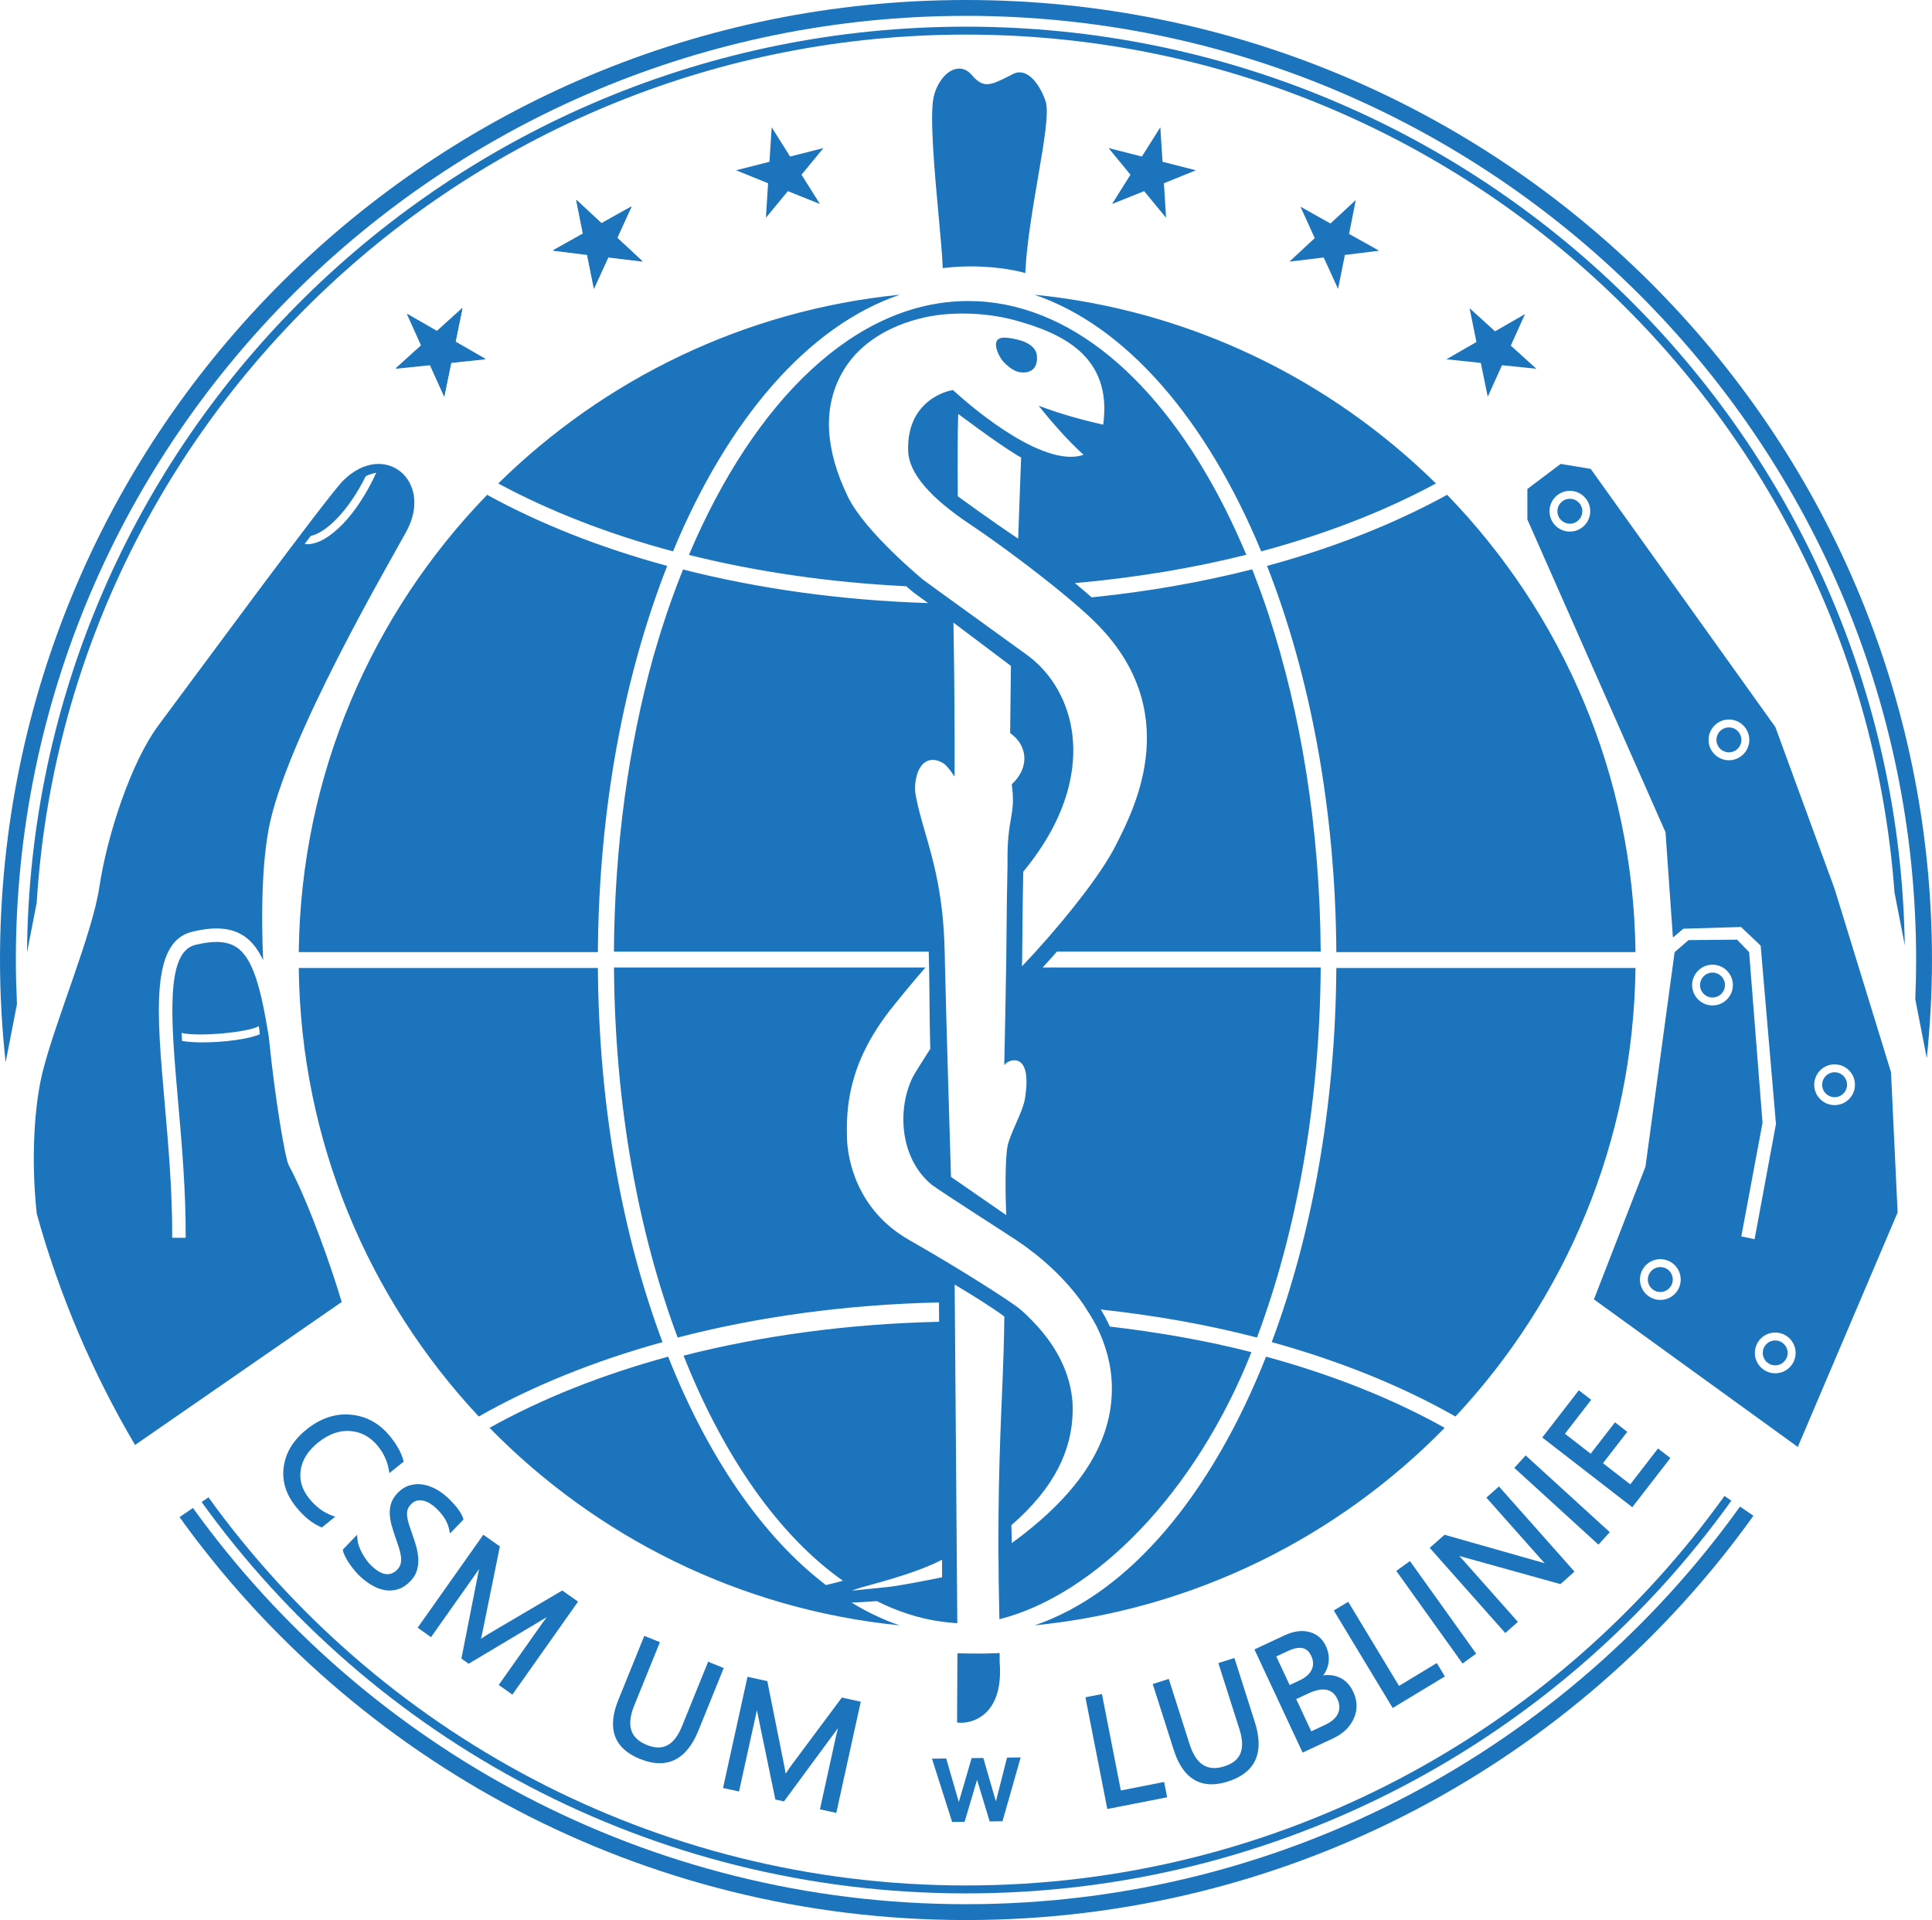
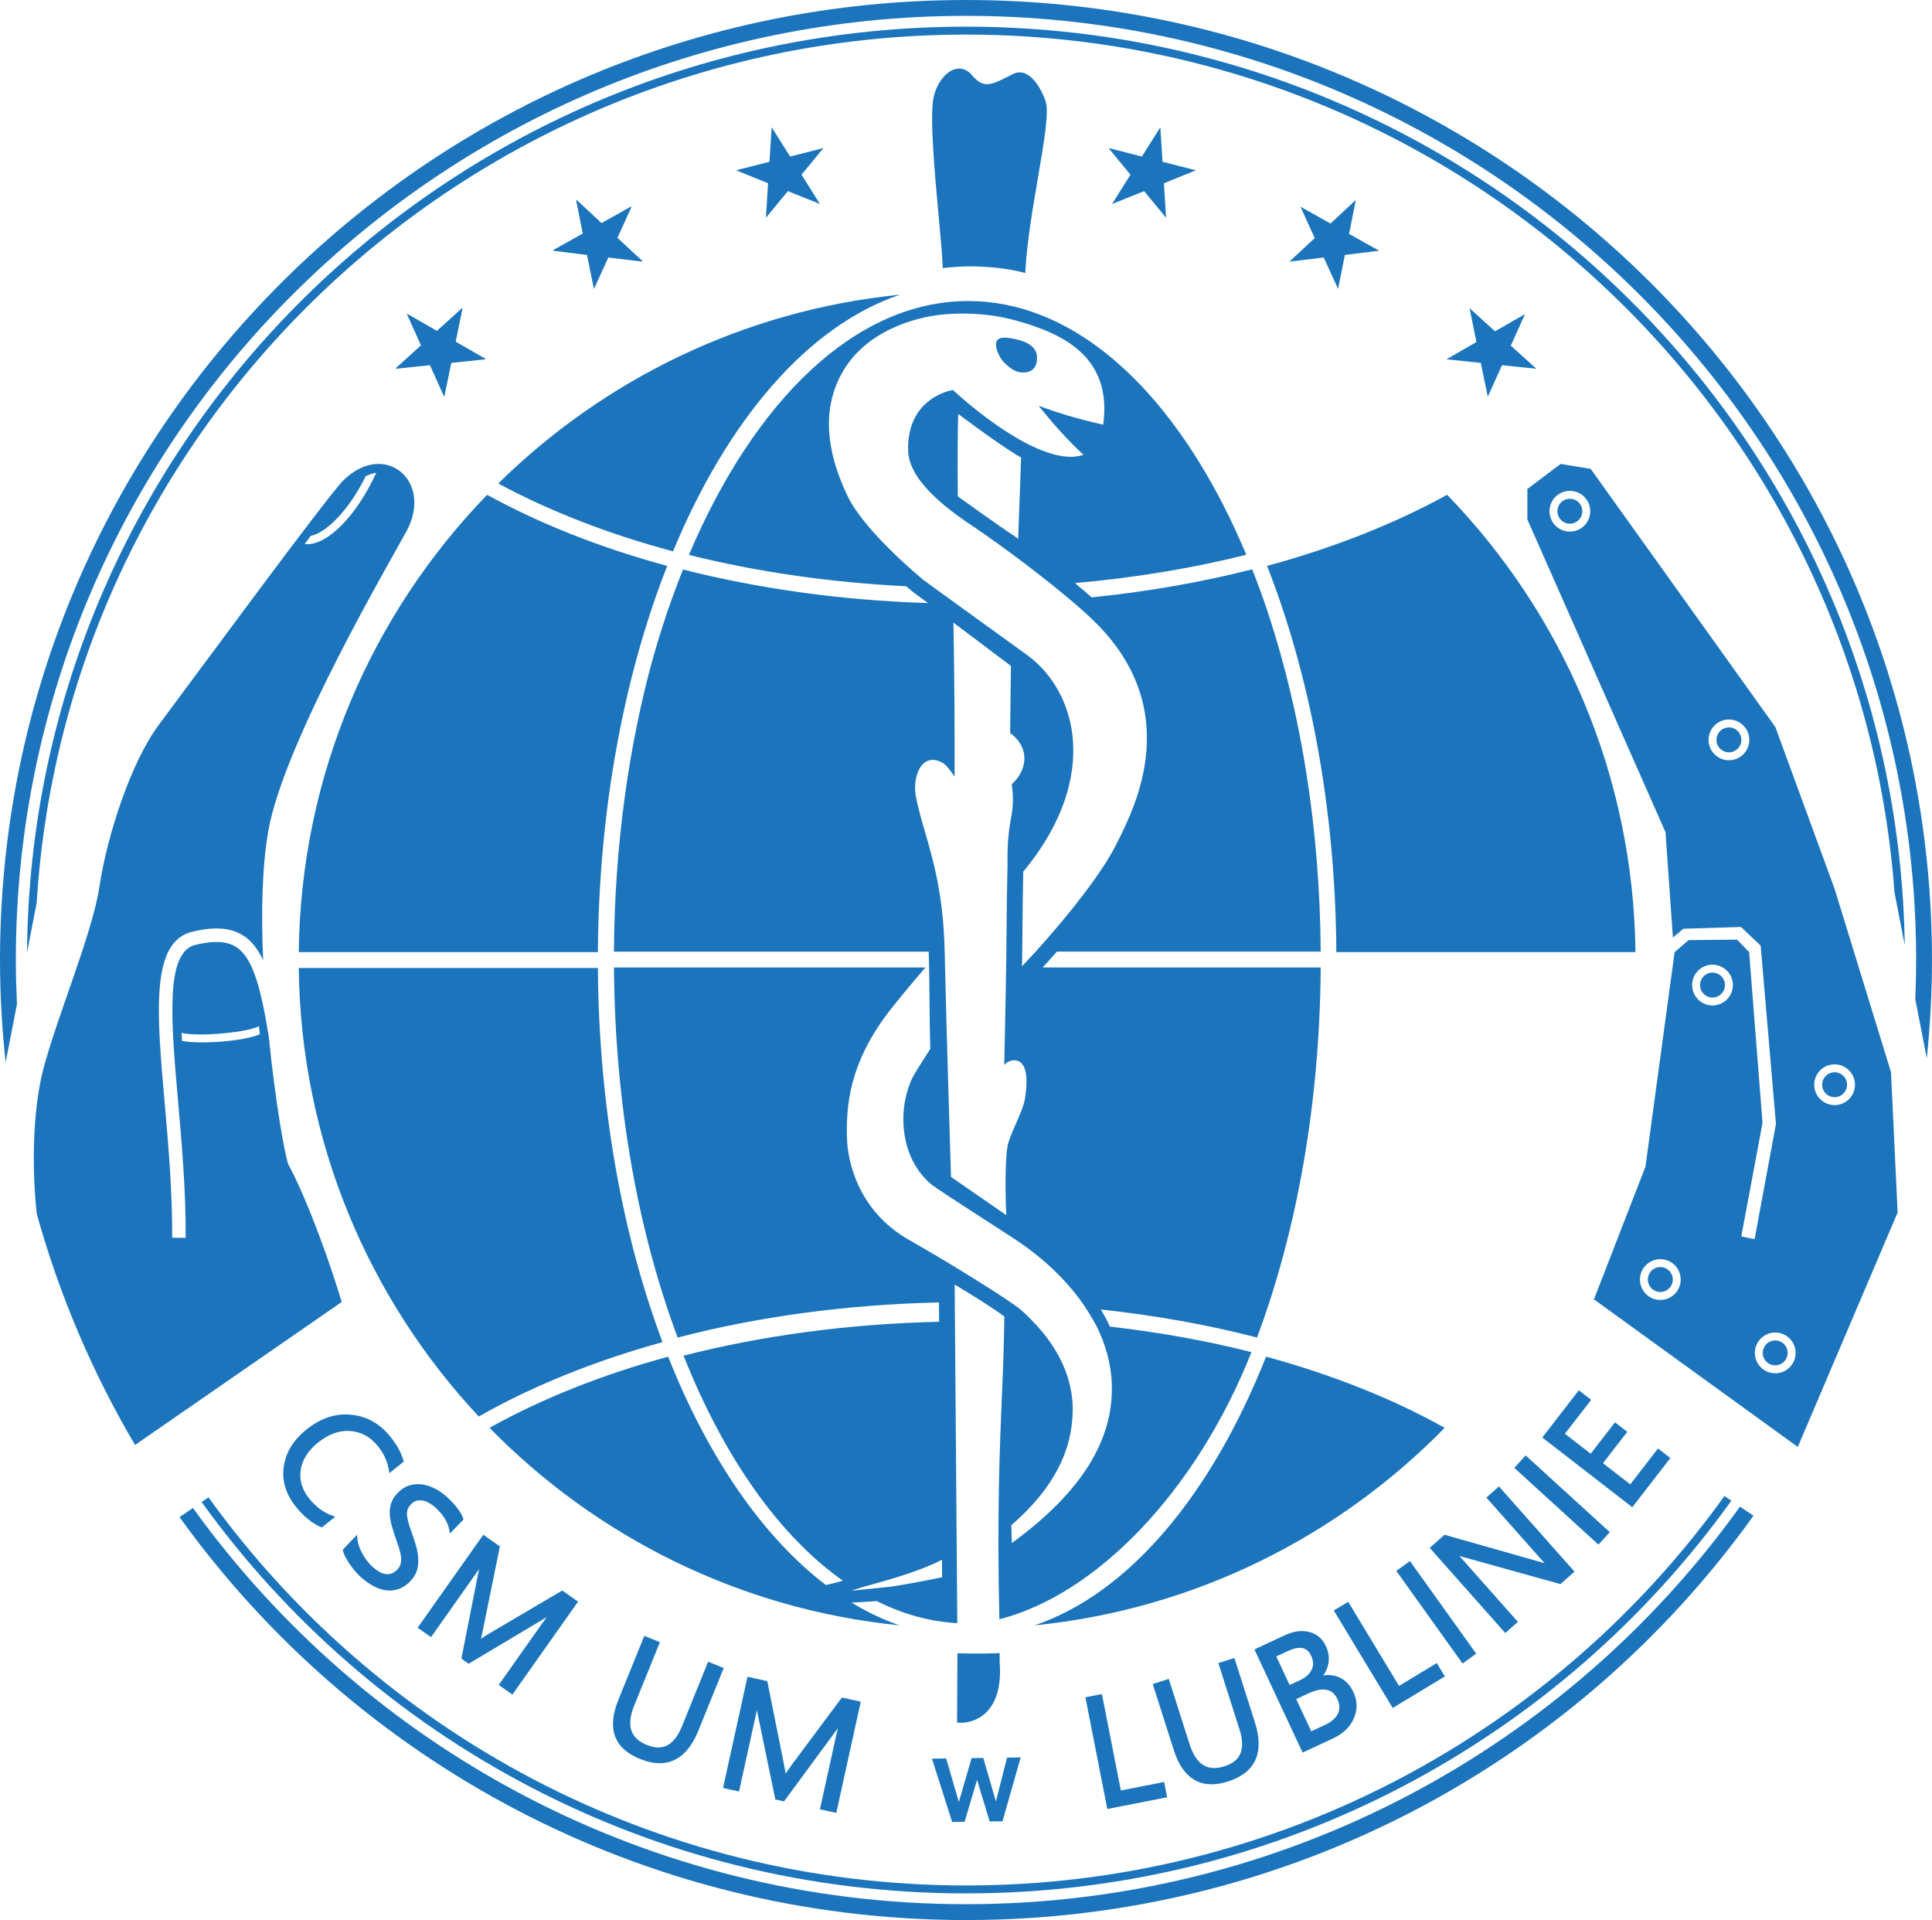
<svg xmlns="http://www.w3.org/2000/svg" version="1.1" id="Warstwa_1" x="0px" y="0px" width="121.889px" height="121.112px" viewBox="0 0 121.889 121.112" enable-background="new 0 0 121.889 121.112" xml:space="preserve">
  <g>
    <g>
      <g>
        <g>
          <path fill="#1C75BC" d="M68.801,81.473" />
        </g>
      </g>
      <g>
        <path fill="#1C75BC" d="M108.796,94.362c-10.661,14.855-28.131,24.568-47.852,24.568c-19.684,0-37.123-9.676-47.792-24.482     l-0.432,0.295c10.746,14.939,28.335,24.688,48.224,24.688c19.928,0,37.543-9.785,48.285-24.771L108.796,94.362z" />
        <path fill="#1C75BC" d="M109.776,95.032c-10.877,15.164-28.705,25.08-48.832,25.08c-20.09,0-37.889-9.879-48.771-24.994     l-0.847,0.578c11.052,15.379,29.149,25.416,49.618,25.416c20.506,0,38.633-10.074,49.68-25.502L109.776,95.032z" />
        <path fill="#1C75BC" d="M2.315,56.944C4.201,26.434,29.77,2.182,60.944,2.182c30.95,0,56.369,23.906,58.578,54.106l0.65,3.338     C119.671,27.541,93.354,1.682,60.944,1.682c-32.563,0-58.983,26.105-59.24,58.402L2.315,56.944z" />
        <path fill="#1C75BC" d="M1.071,63.335C1.028,62.413,1,61.488,1,60.556C1,27.717,27.892,1,60.944,1s59.944,26.717,59.944,59.556     c0,0.829-0.02,1.654-0.053,2.475l0.725,3.721c0.21-2.038,0.328-4.103,0.328-6.195C121.889,27.112,94.603,0,60.944,0     C27.285,0,0,27.112,0,60.556c0,2.184,0.127,4.336,0.354,6.458L1.071,63.335z" />
      </g>
      <g>
        <g>
          <circle fill="#1C75BC" cx="108.041" cy="62.135" r="0.786" />
          <circle fill="#1C75BC" cx="111.998" cy="85.338" r="0.785" />
          <circle fill="#1C75BC" cx="109.077" cy="46.669" r="0.786" />
          <circle fill="#1C75BC" cx="99.042" cy="32.247" r="0.786" />
          <circle fill="#1C75BC" cx="104.749" cy="80.71" r="0.786" />
          <circle fill="#1C75BC" cx="115.744" cy="68.422" r="0.786" />
          <path fill="#1C75BC" d="M119.303,67.633l-3.556-11.558l-3.74-10.215l-11.652-16.285l-1.895-0.312l-2.099,1.58v1.923      l8.715,19.728l0.467,6.642l0.66-0.554l3.637-0.11l1.239,1.177l0.965,11.251l-1.348,7.265l-0.838-0.175l1.339-7.165      l-0.846-10.768l-0.76-0.785l-3.058,0.028l-0.882,0.757l-1.84,13.535l-3.251,8.37l12.862,9.308l6.298-14.788L119.303,67.633z       M99.042,33.532c-0.709,0-1.285-0.577-1.285-1.286c0-0.708,0.576-1.285,1.285-1.285s1.286,0.577,1.286,1.285      C100.328,32.955,99.751,33.532,99.042,33.532z M109.077,47.955c-0.709,0-1.285-0.577-1.285-1.286      c0-0.708,0.576-1.285,1.285-1.285s1.286,0.577,1.286,1.285C110.363,47.378,109.786,47.955,109.077,47.955z M104.749,81.996      c-0.709,0-1.285-0.577-1.285-1.285c0-0.709,0.576-1.286,1.285-1.286s1.286,0.577,1.286,1.286      C106.035,81.419,105.458,81.996,104.749,81.996z M108.041,63.421c-0.709,0-1.285-0.577-1.285-1.286      c0-0.708,0.576-1.285,1.285-1.285s1.286,0.577,1.286,1.285C109.327,62.844,108.75,63.421,108.041,63.421z M111.998,86.624      c-0.708,0-1.284-0.576-1.284-1.285s0.576-1.286,1.284-1.286c0.71,0,1.287,0.577,1.287,1.286S112.708,86.624,111.998,86.624z       M115.744,69.708c-0.709,0-1.286-0.577-1.286-1.285c0-0.709,0.577-1.286,1.286-1.286s1.285,0.577,1.285,1.286      C117.029,69.131,116.453,69.708,115.744,69.708z" />
        </g>
        <path fill="#1C75BC" d="M25.654,33.493c1.697-3.164-1.381-5.746-3.991-3.192c-0.997,0.976-9.927,13.126-11.654,15.434     c-1.727,2.309-3.247,6.923-3.741,10.218c-0.437,2.925-2.703,8.258-3.553,11.555c-0.546,2.115-0.774,5.563-0.396,9.055     c1.437,5.168,3.533,10.06,6.201,14.582l13.037-9.019c-0.579-1.967-2.048-6.228-3.353-8.655c-0.188-0.351-0.821-3.827-1.25-8.107     c-0.497-3.015-0.978-4.905-2.02-5.605c-0.591-0.397-1.422-0.446-2.616-0.157c-1.907,0.466-1.526,4.807-1.087,9.837     c0.235,2.656,0.499,5.669,0.483,8.64l-0.851-0.005c0.016-2.931-0.248-5.922-0.479-8.561c-0.496-5.643-0.89-10.103,1.733-10.738     c1.442-0.351,2.487-0.263,3.29,0.277c0.5,0.337,0.876,0.849,1.195,1.512c-0.13-2.949-0.077-5.888,0.333-8.191     C17.946,46.737,24.723,35.232,25.654,33.493z M19.608,33.801c0.953-0.194,2.36-1.536,3.469-3.768     c0.222-0.104,0.443-0.173,0.661-0.215c-1.212,2.662-3.01,4.51-4.361,4.51c-0.054,0-0.104-0.011-0.156-0.017     C19.352,34.137,19.482,33.967,19.608,33.801z M11.487,65.66c-0.012-0.171-0.021-0.34-0.031-0.506     c1.122,0.271,4.354-0.065,4.867-0.432c0.013,0.078,0.024,0.148,0.039,0.229c0.01,0.098,0.02,0.191,0.03,0.287     c-0.74,0.322-2.325,0.513-3.618,0.513C12.273,65.751,11.828,65.72,11.487,65.66z" />
      </g>
      <g>
        <g>
          <path fill="#1C75BC" d="M19.5,94.514c-0.446-0.555-0.624-1.158-0.528-1.793c0.095-0.639,0.462-1.219,1.091-1.725      c0.666-0.535,1.353-0.789,2.039-0.73c0.686,0.049,1.274,0.373,1.747,0.961c0.361,0.449,0.59,0.947,0.681,1.482l0.035,0.211      l0.905-0.727l-0.021-0.078c-0.127-0.471-0.405-0.975-0.826-1.498c-0.661-0.822-1.494-1.287-2.475-1.381      c-0.976-0.098-1.925,0.219-2.811,0.932c-0.827,0.664-1.309,1.451-1.435,2.34c-0.129,0.891,0.13,1.744,0.769,2.537      c0.489,0.609,1.015,1.037,1.564,1.273l0.069,0.031l0.846-0.682l-0.209-0.074C20.405,95.401,19.92,95.038,19.5,94.514z" />
          <path fill="#1C75BC" d="M26.278,97.618c-0.067-0.252-0.149-0.514-0.244-0.777c-0.09-0.252-0.167-0.479-0.231-0.678      c-0.061-0.189-0.101-0.367-0.119-0.527c-0.017-0.146-0.007-0.283,0.03-0.406c0.036-0.117,0.109-0.234,0.219-0.348      c0.111-0.117,0.234-0.191,0.366-0.223c0.133-0.029,0.272-0.029,0.414,0.002c0.143,0.031,0.287,0.094,0.428,0.184      c0.146,0.09,0.281,0.195,0.401,0.313c0.44,0.426,0.71,0.875,0.801,1.334l0.046,0.234l0.854-0.881l-0.023-0.072      c-0.118-0.359-0.423-0.773-0.935-1.266c-0.222-0.215-0.47-0.402-0.737-0.553c-0.272-0.152-0.551-0.256-0.831-0.307      c-0.283-0.051-0.57-0.039-0.849,0.039c-0.283,0.078-0.544,0.24-0.777,0.482c-0.192,0.199-0.328,0.408-0.402,0.625      c-0.074,0.213-0.108,0.438-0.101,0.666c0.006,0.225,0.042,0.463,0.108,0.711c0.069,0.252,0.147,0.502,0.231,0.744      c0.084,0.24,0.161,0.469,0.231,0.682c0.068,0.209,0.113,0.396,0.137,0.57c0.021,0.168,0.016,0.326-0.016,0.465      c-0.032,0.133-0.105,0.262-0.218,0.379c-0.216,0.223-0.452,0.309-0.716,0.281c-0.277-0.033-0.589-0.217-0.928-0.543      c-0.1-0.096-0.196-0.209-0.296-0.346c-0.095-0.125-0.184-0.266-0.273-0.428c-0.079-0.145-0.147-0.297-0.203-0.457      c-0.053-0.15-0.084-0.291-0.096-0.43l-0.022-0.277l-0.902,0.938l0.013,0.064c0.023,0.115,0.075,0.25,0.153,0.4      c0.073,0.141,0.162,0.287,0.264,0.436c0.099,0.143,0.203,0.281,0.309,0.408c0.116,0.139,0.206,0.236,0.282,0.311      c0.241,0.232,0.499,0.434,0.765,0.596c0.271,0.166,0.55,0.277,0.832,0.332c0.112,0.021,0.226,0.031,0.337,0.031      c0.171,0,0.343-0.025,0.511-0.076c0.282-0.082,0.552-0.256,0.803-0.518c0.192-0.201,0.327-0.418,0.399-0.645      c0.071-0.221,0.104-0.461,0.098-0.713C26.382,98.131,26.345,97.875,26.278,97.618z" />
          <path fill="#1C75BC" d="M30.853,103.045c-0.132,0.078-0.304,0.188-0.512,0.328c0.041-0.156,0.084-0.346,0.129-0.574l1.067-5.254      l-1.045-0.738l-4.143,5.865l0.844,0.596l2.749-3.893c0.103-0.145,0.196-0.277,0.28-0.4l-1.112,5.646l0.456,0.324l4.931-2.941      c-0.103,0.135-0.196,0.26-0.279,0.379l-2.755,3.9l0.863,0.609l4.144-5.865l-0.997-0.703L30.853,103.045z" />
          <path fill="#1C75BC" d="M44.676,104.817l-1.646,4.064c-0.493,1.213-1.208,1.598-2.22,1.186      c-0.474-0.191-0.791-0.467-0.941-0.822c-0.18-0.426-0.132-0.986,0.144-1.664l1.62-3.996l-0.983-0.4l-1.641,4.047      c-0.362,0.893-0.432,1.658-0.208,2.277c0.226,0.625,0.751,1.107,1.561,1.436c0.449,0.182,0.872,0.275,1.258,0.275      c1.067,0,1.889-0.693,2.443-2.061l1.597-3.943L44.676,104.817z" />
          <path fill="#1C75BC" d="M49.909,111.377c-0.087,0.119-0.201,0.285-0.343,0.502c-0.023-0.162-0.058-0.355-0.104-0.58      l-1.053-5.258l-1.25-0.273l-1.543,7.014l1.009,0.221l1.024-4.654c0.038-0.172,0.072-0.33,0.102-0.477l1.148,5.557l0.017,0.078      l0.545,0.121l3.405-4.621c-0.042,0.162-0.08,0.314-0.111,0.457l-1.026,4.664l1.032,0.225l1.544-7.014l-1.193-0.262      L49.909,111.377z" />
          <polygon fill="#1C75BC" points="70.713,112.938 69.545,106.979 69.521,106.858 68.478,107.061 69.836,113.985 69.86,114.108       73.634,113.368 73.444,112.401     " />
          <path fill="#1C75BC" d="M77.878,104.581l-1.012,0.322l1.331,4.178c0.199,0.623,0.219,1.133,0.061,1.518      c-0.158,0.383-0.487,0.648-1.007,0.814c-1.076,0.346-1.792-0.111-2.204-1.404l-1.31-4.107l-1.012,0.322l1.326,4.158      c0.458,1.438,1.26,2.168,2.383,2.168c0.317,0,0.664-0.059,1.031-0.176c1.743-0.557,2.317-1.816,1.705-3.74L77.878,104.581z" />
          <path fill="#1C75BC" d="M84.438,105.782c-0.298-0.119-0.618-0.152-0.956-0.1c0.161-0.217,0.269-0.457,0.32-0.717      c0.075-0.377,0.022-0.76-0.155-1.139c-0.213-0.461-0.563-0.758-1.042-0.885c-0.466-0.123-0.995-0.053-1.563,0.213l-1.9,0.889      l3.039,6.506l1.943-0.906c0.614-0.289,1.047-0.707,1.286-1.244c0.244-0.545,0.234-1.109-0.031-1.678      C85.165,106.26,84.849,105.944,84.438,105.782z M82.727,109.208l-0.95-2.033l0.731-0.342c0.935-0.436,1.551-0.336,1.87,0.344      c0.151,0.326,0.162,0.621,0.034,0.904c-0.13,0.287-0.399,0.527-0.801,0.713L82.727,109.208z M82.756,105.313      c-0.128,0.275-0.375,0.496-0.754,0.676l-0.64,0.299l-0.843-1.803l0.732-0.342c0.732-0.34,1.21-0.256,1.467,0.293      C82.868,104.756,82.881,105.043,82.756,105.313z" />
          <polygon fill="#1C75BC" points="88.264,106.342 85.123,101.145 85.058,101.038 84.149,101.586 87.799,107.627 87.864,107.735       91.157,105.745 90.646,104.901     " />
          <polygon fill="#1C75BC" points="88.955,98.469 88.091,99.088 92.271,104.93 93.133,104.309 89.027,98.573     " />
-           <path fill="#1C75BC" d="M93.774,94.465l3.324,3.746c0.133,0.15,0.253,0.281,0.359,0.395c-0.017-0.006-0.033-0.01-0.051-0.016      l-6.271-1.781l-0.935,0.826l4.767,5.373l0.795-0.705l-3.407-3.84c-0.107-0.121-0.203-0.227-0.288-0.316l6.313,1.756l0.065,0.02      l0.89-0.789l-4.768-5.373L93.774,94.465z" />
+           <path fill="#1C75BC" d="M93.774,94.465l3.324,3.746c0.133,0.15,0.253,0.281,0.359,0.395c-0.017-0.006-0.033-0.01-0.051-0.016      l-6.271-1.781l-0.935,0.826l4.767,5.373l0.795-0.705l-3.407-3.84c-0.107-0.121-0.203-0.227-0.288-0.316l6.313,1.756l0.065,0.02      l0.89-0.789l-4.768-5.373z" />
          <rect x="94.972" y="94.113" transform="matrix(-0.739 -0.674 0.674 -0.739 107.597 230.991)" fill="#1C75BC" width="7.182" height="1.062" />
          <polygon fill="#1C75BC" points="104.603,91.366 102.852,93.629 101.131,92.295 102.663,90.317 101.889,89.717 100.355,91.696       98.73,90.436 100.388,88.297 99.608,87.694 97.378,90.577 97.301,90.674 102.881,94.995 102.979,95.073 105.306,92.069       105.383,91.969     " />
        </g>
        <polygon fill="#1C75BC" points="63.533,110.866 62.831,113.629 62.037,110.889 61.299,110.897 60.492,113.665 59.695,110.92      58.798,110.932 60.07,114.926 60.857,114.915 61.642,112.268 62.41,114.801 62.437,114.891 63.247,114.881 64.394,110.854    " />
      </g>
      <g>
        <polygon fill-rule="evenodd" clip-rule="evenodd" fill="#1C75BC" points="24.962,23.233 26.571,21.774 25.677,19.786      27.567,20.872 29.175,19.413 28.74,21.546 30.631,22.635 28.466,22.865 28.026,24.998 27.127,23.009 24.962,23.233      24.962,23.233    " />
      </g>
      <g>
        <polygon fill-rule="evenodd" clip-rule="evenodd" fill="#1C75BC" points="34.881,15.787 36.776,14.727 36.352,12.589      37.949,14.071 39.844,13.011 38.941,14.991 40.54,16.478 38.377,16.215 37.471,18.194 37.041,16.055 34.881,15.787      34.881,15.787    " />
      </g>
      <g>
        <g>
          <polygon fill-rule="evenodd" clip-rule="evenodd" fill="#1C75BC" points="24.962,23.26 26.571,21.801 25.677,19.813       27.567,20.898 29.175,19.439 28.74,21.572 30.631,22.662 28.466,22.892 28.026,25.024 27.127,23.036 24.962,23.26 24.962,23.26           " />
        </g>
        <g>
          <polygon fill-rule="evenodd" clip-rule="evenodd" fill="#1C75BC" points="34.881,15.814 36.776,14.754 36.352,12.616       37.949,14.098 39.844,13.037 38.941,15.018 40.54,16.504 38.377,16.242 37.471,18.222 37.041,16.082 34.881,15.814       34.881,15.814     " />
        </g>
        <g>
          <polygon fill-rule="evenodd" clip-rule="evenodd" fill="#1C75BC" points="46.439,10.741 48.544,10.205 48.686,8.03       49.848,9.874 51.951,9.339 50.568,11.02 51.729,12.867 49.707,12.056 48.321,13.735 48.458,11.558 46.439,10.741 46.439,10.741           " />
        </g>
        <g>
          <polygon fill-rule="evenodd" clip-rule="evenodd" fill="#1C75BC" points="96.927,23.26 95.316,21.801 96.212,19.813       94.321,20.898 92.714,19.439 93.148,21.572 91.257,22.662 93.423,22.892 93.862,25.024 94.762,23.036 96.927,23.26       96.927,23.26     " />
        </g>
        <g>
          <polygon fill-rule="evenodd" clip-rule="evenodd" fill="#1C75BC" points="87.008,15.814 85.112,14.754 85.537,12.616       83.939,14.098 82.045,13.037 82.947,15.018 81.348,16.504 83.512,16.242 84.418,18.222 84.848,16.082 87.008,15.814       87.008,15.814     " />
        </g>
        <g>
          <polygon fill-rule="evenodd" clip-rule="evenodd" fill="#1C75BC" points="75.449,10.741 73.345,10.205 73.203,8.03       72.041,9.874 69.938,9.339 71.32,11.02 70.159,12.867 72.182,12.056 73.567,13.735 73.431,11.558 75.449,10.741 75.449,10.741           " />
        </g>
      </g>
      <g>
        <path fill="#1C75BC" d="M65.971,6.4c-0.205-0.635-0.813-1.836-1.646-1.836c-0.138,0-0.273,0.033-0.402,0.099L63.67,4.79     c-0.571,0.291-1.023,0.521-1.4,0.521c-0.221,0-0.53-0.066-0.966-0.585c-0.278-0.331-0.58-0.4-0.785-0.4     c-0.768,0-1.425,0.916-1.616,1.801c-0.263,1.203,0.065,4.777,0.329,7.65c0.112,1.218,0.208,2.27,0.232,2.867l0.011,0.267     l0.265-0.028c0.495-0.053,1.004-0.08,1.516-0.08c1.82,0,3.119,0.34,3.132,0.343l0.296,0.079l0.019-0.306     c0.1-1.717,0.46-3.83,0.779-5.693C65.877,8.915,66.188,7.09,65.971,6.4z" />
        <path fill="#1C75BC" d="M63.067,104.823l0.001-0.553l-0.244,0.012c-0.968,0.043-2.16,0.008-2.163,0.008l-0.257-0.008     l-0.023,4.375l0.276,0.012c0.16,0,0.994-0.035,1.643-0.738C62.919,107.26,63.178,106.213,63.067,104.823z" />
        <g>
          <path fill="#1C75BC" d="M64.554,23.496c0.041,0,0.084-0.001,0.128-0.005c0.247-0.021,0.813-0.167,0.736-1.058      c-0.04-0.465-0.498-0.844-1.224-1.012c-0.236-0.057-0.572-0.124-0.825-0.124c-0.135,0-0.327,0.016-0.449,0.157      c-0.263,0.325,0.147,1.15,0.453,1.439C63.777,23.275,64.101,23.496,64.554,23.496z" />
          <g>
-             <path fill="#1C75BC" d="M84.309,61.057c-0.055,8.746-1.551,16.865-4.076,23.6c4.34,1.201,8.258,2.795,11.592,4.693       c6.943-7.424,11.23-17.356,11.357-28.293H84.309z" />
            <path fill="#1C75BC" d="M79.875,85.575c-3.443,8.688-8.627,14.92-14.607,16.949c10.104-1.012,19.15-5.594,25.877-12.459       C87.902,88.25,84.096,86.725,79.875,85.575z" />
            <path fill="#1C75BC" d="M79.938,35.695c2.701,6.88,4.314,15.282,4.371,24.361h18.873c-0.131-11.21-4.633-21.364-11.883-28.846       C88.002,33.024,84.17,34.547,79.938,35.695z" />
            <path fill="#1C75BC" d="M41.797,84.657c-2.525-6.735-4.021-14.854-4.076-23.6H18.848c0.127,10.938,4.414,20.869,11.357,28.293       C33.539,87.452,37.457,85.858,41.797,84.657z" />
-             <path fill="#1C75BC" d="M65.252,18.589c5.811,1.966,10.873,7.892,14.318,16.189c4.107-1.098,7.822-2.554,11.023-4.282       C83.926,23.935,75.09,19.57,65.252,18.589z" />
            <path fill="#1C75BC" d="M42.461,34.778c3.443-8.298,8.506-14.224,14.316-16.189c-9.836,0.981-18.674,5.346-25.342,11.907       C34.637,32.225,38.352,33.681,42.461,34.778z" />
            <path fill="#1C75BC" d="M37.721,60.057c0.057-9.079,1.67-17.481,4.373-24.361c-4.234-1.148-8.066-2.671-11.361-4.484       c-7.252,7.481-11.754,17.636-11.885,28.846H37.721z" />
            <path fill="#1C75BC" d="M42.154,85.575c-4.219,1.15-8.027,2.676-11.268,4.49c6.725,6.865,15.771,11.447,25.875,12.459       c-1.038-0.352-2.05-0.838-3.035-1.436c0.515-0.021,1.054-0.055,1.591-0.094c1.316,0.658,2.678,1.102,4.078,1.295       c0,0,0.67,0.082,1.001,0.098l-0.15-19.259l-0.008-0.995l-0.008-1.106c1.152,0.686,2.293,1.399,3.133,2.012       c-0.015,1.504-0.069,3.067-0.141,4.749c-0.018,0.416-0.036,0.846-0.054,1.289c-0.001,0.021-0.002,0.043-0.003,0.066       c-0.018,0.443-0.035,0.902-0.053,1.377c-0.001,0.021-0.001,0.045-0.002,0.066c-0.018,0.479-0.033,0.973-0.048,1.488       c0,0.021-0.001,0.043-0.002,0.064c-0.014,0.518-0.027,1.057-0.038,1.617c0,0.021,0,0.043-0.001,0.064       c-0.011,0.564-0.019,1.154-0.024,1.77c0,0.016,0,0.033,0,0.051c-0.005,0.621-0.008,1.268-0.006,1.945c0,0.012,0,0.023,0,0.035       c0.001,0.686,0.007,1.398,0.017,2.145c0,0.004,0,0.008,0,0.01c0.01,0.754,0.024,1.541,0.044,2.363       c6.091-1.545,12.402-8.023,15.902-16.848c-2.813-0.721-5.815-1.25-8.934-1.614c-0.171-0.385-0.368-0.747-0.571-1.077       c3.449,0.375,6.761,0.964,9.856,1.769c2.484-6.635,3.963-14.674,4.018-23.344h-17.54c0.306-0.331,0.605-0.666,0.899-1h16.641       c-0.049-7.786-1.249-15.059-3.292-21.266c-0.042-0.125-0.081-0.251-0.123-0.375c-0.245-0.729-0.506-1.438-0.774-2.135       c-0.044-0.113-0.09-0.224-0.135-0.336c-3.183,0.811-6.579,1.407-10.126,1.768c-0.324-0.287-0.681-0.59-1.056-0.9       c3.8-0.335,7.43-0.94,10.813-1.787c-0.18-0.431-0.367-0.851-0.557-1.268c-0.047-0.105-0.093-0.214-0.142-0.318       c-0.211-0.458-0.429-0.906-0.651-1.346c-0.021-0.044-0.044-0.088-0.066-0.131c-4.059-7.973-9.784-12.942-16.13-12.942       c-7.105,0-13.491,6.275-17.62,16.014c4.233,1.058,8.853,1.737,13.708,1.977c0.251,0.216,0.416,0.352,0.446,0.376l0.021,0.017       l0.022,0.017l0.057,0.042c0.204,0.149,0.494,0.361,0.835,0.609c-5.495-0.172-10.713-0.912-15.461-2.118       c-0.483,1.206-0.935,2.458-1.348,3.758c-0.076,0.245-0.152,0.489-0.226,0.736c-0.106,0.35-0.212,0.701-0.313,1.057       c-1.541,5.576-2.43,11.876-2.472,18.554h19.86c0.001,0.041,0.004,0.077,0.005,0.118c0.005,0.253,0.012,0.557,0.019,0.882       c0.03,1.317,0.019,3.179,0.075,5.131c-0.065,0.103-0.133,0.208-0.201,0.316c-0.38,0.598-0.773,1.216-0.886,1.435       c-1.003,1.97-0.879,5.123,1.175,6.819c0.715,0.531,4.945,3.226,5.391,3.531c1.493,1.002,3.034,2.367,4.184,4.022       c0.237,0.364,0.547,0.838,0.813,1.345c0.588,1.172,0.962,2.459,0.98,3.858c0.043,3.357-1.862,6.6-6.311,9.848l-0.03-1.125       c2.743-2.387,3.827-4.742,3.871-7.207c0.026-1.434-0.438-3.563-2.609-5.75c-0.021-0.001-0.376-0.401-0.698-0.656       c-0.668-0.57-4.174-2.744-6.091-3.848l-0.926-0.535c-3.392-1.93-3.847-5.229-3.906-6.19c-0.105-2.237,0.13-4.969,2.677-8.267       c0.351-0.45,1.389-1.726,2.261-2.728H38.736c0.055,8.67,1.533,16.709,4.018,23.344c5.034-1.309,10.61-2.083,16.485-2.215       l0.009,1.219c-5.748,0.131-11.202,0.878-16.122,2.137c2.531,6.381,6.015,11.348,10.052,14.199       c-0.389,0.109-0.741,0.195-1.071,0.271C48.109,96.936,44.667,91.915,42.154,85.575z M64.663,69.306       c-0.075,0.447-0.329,1.025-0.574,1.585c-0.226,0.517-0.46,1.05-0.528,1.427c-0.154,0.884-0.14,2.995-0.074,4.33l-1.954-1.351       l-1-0.691l-0.535-0.37c-0.077-2.477-0.295-9.748-0.376-13.211c-0.001-0.044-0.002-0.084-0.003-0.128       c-0.002-0.081-0.004-0.163-0.005-0.239c-0.004-0.192-0.008-0.375-0.011-0.534c0-0.035-0.003-0.064-0.004-0.099       c-0.078-3.525-0.691-5.653-1.235-7.529c-0.232-0.801-0.451-1.558-0.593-2.328c-0.105-0.567-0.008-1.424,0.383-1.894       c0.187-0.227,0.427-0.343,0.695-0.343c0.213,0,0.445,0.074,0.681,0.224c0.192,0.123,0.461,0.483,0.694,0.833       c0.013-2.167-0.009-6.504-0.061-8.975l-0.01-0.739l0.96,0.723l0.419,0.315l2.247,1.693l-0.002,0.127       c0,0-0.032,2.683-0.048,4.109c0.541,0.378,0.856,0.902,0.895,1.487c0.039,0.622-0.248,1.25-0.792,1.74       c0.142,1.048,0.054,1.558-0.057,2.197c-0.104,0.6-0.233,1.348-0.21,2.849c-0.042,1.95-0.051,2.989-0.06,4.047       c-0.005,0.63-0.01,1.268-0.022,2.106c-0.036,2.395-0.094,5.122-0.125,6.515c0.069-0.082,0.139-0.145,0.203-0.176       c0.142-0.084,0.291-0.126,0.432-0.126c0.186,0,0.358,0.073,0.484,0.222C64.855,67.549,64.787,68.547,64.663,69.306z        M64.75,60.659c-0.092,0.097-0.18,0.196-0.271,0.292V60.95c0.001-0.088,0.003-0.179,0.004-0.266       c0.004-0.235,0.007-0.451,0.009-0.659c0.007-0.528,0.01-0.985,0.014-1.435c0.008-0.987,0.017-1.95,0.05-3.605       c2.955-3.58,3.333-6.644,3.101-8.626c-0.241-2.055-1.269-3.867-2.822-5.016l-5.625-4.067c-0.566-0.413-0.945-0.69-0.956-0.698       c-0.037-0.03-3.68-3.018-4.764-5.253c-1.454-3.005-1.579-5.625-0.374-7.789c1.493-2.679,4.613-3.516,6.297-3.691       c0.436-0.045,0.879-0.067,1.323-0.067c1.155,0,2.316,0.15,3.35,0.438c2.816,0.783,6.115,2.197,5.514,6.571       c-1.864-0.413-3.212-0.887-3.227-0.892l-0.848-0.3l0.571,0.695c0.05,0.06,1.132,1.371,2.262,2.398       c-0.241,0.084-0.51,0.126-0.803,0.126c-2.916,0-7.292-4.083-7.336-4.124l-0.09-0.084l-0.122,0.02       c-0.028,0.004-2.814,0.503-2.713,3.81c0.043,1.408,1.359,2.951,4.023,4.717c1.273,0.851,3.294,2.325,5.063,3.741       c0.001,0,0.001,0,0.001,0c0.03,0.024,0.058,0.048,0.088,0.072c1.008,0.81,1.932,1.598,2.575,2.232       c5.678,5.565,2.589,11.672,1.427,13.971l-0.086,0.169c-0.806,1.604-2.788,4.204-5.046,6.687h0.003       C65.146,60.239,64.947,60.449,64.75,60.659z M64.421,28.852c0,0-0.149,4.139-0.185,5.125c-1.578-1.047-3.809-2.672-3.809-2.672       s-0.031-3.035,0.019-4.963l0.015-0.228l0.398,0.296c2.472,1.839,3.416,2.37,3.429,2.376L64.421,28.852z M54.318,100.139       c1.812-0.498,3.687-1.018,5.116-1.754v1.105c-1.314,0.273-2.36,0.465-3.249,0.596c-0.691,0.074-1.407,0.141-2.114,0.215       c0.004,0.002,0.008,0.004,0.012,0.006c-0.113,0.008-0.227,0.016-0.339,0.02C53.926,100.272,54.121,100.208,54.318,100.139z" />
          </g>
        </g>
      </g>
    </g>
  </g>
</svg>